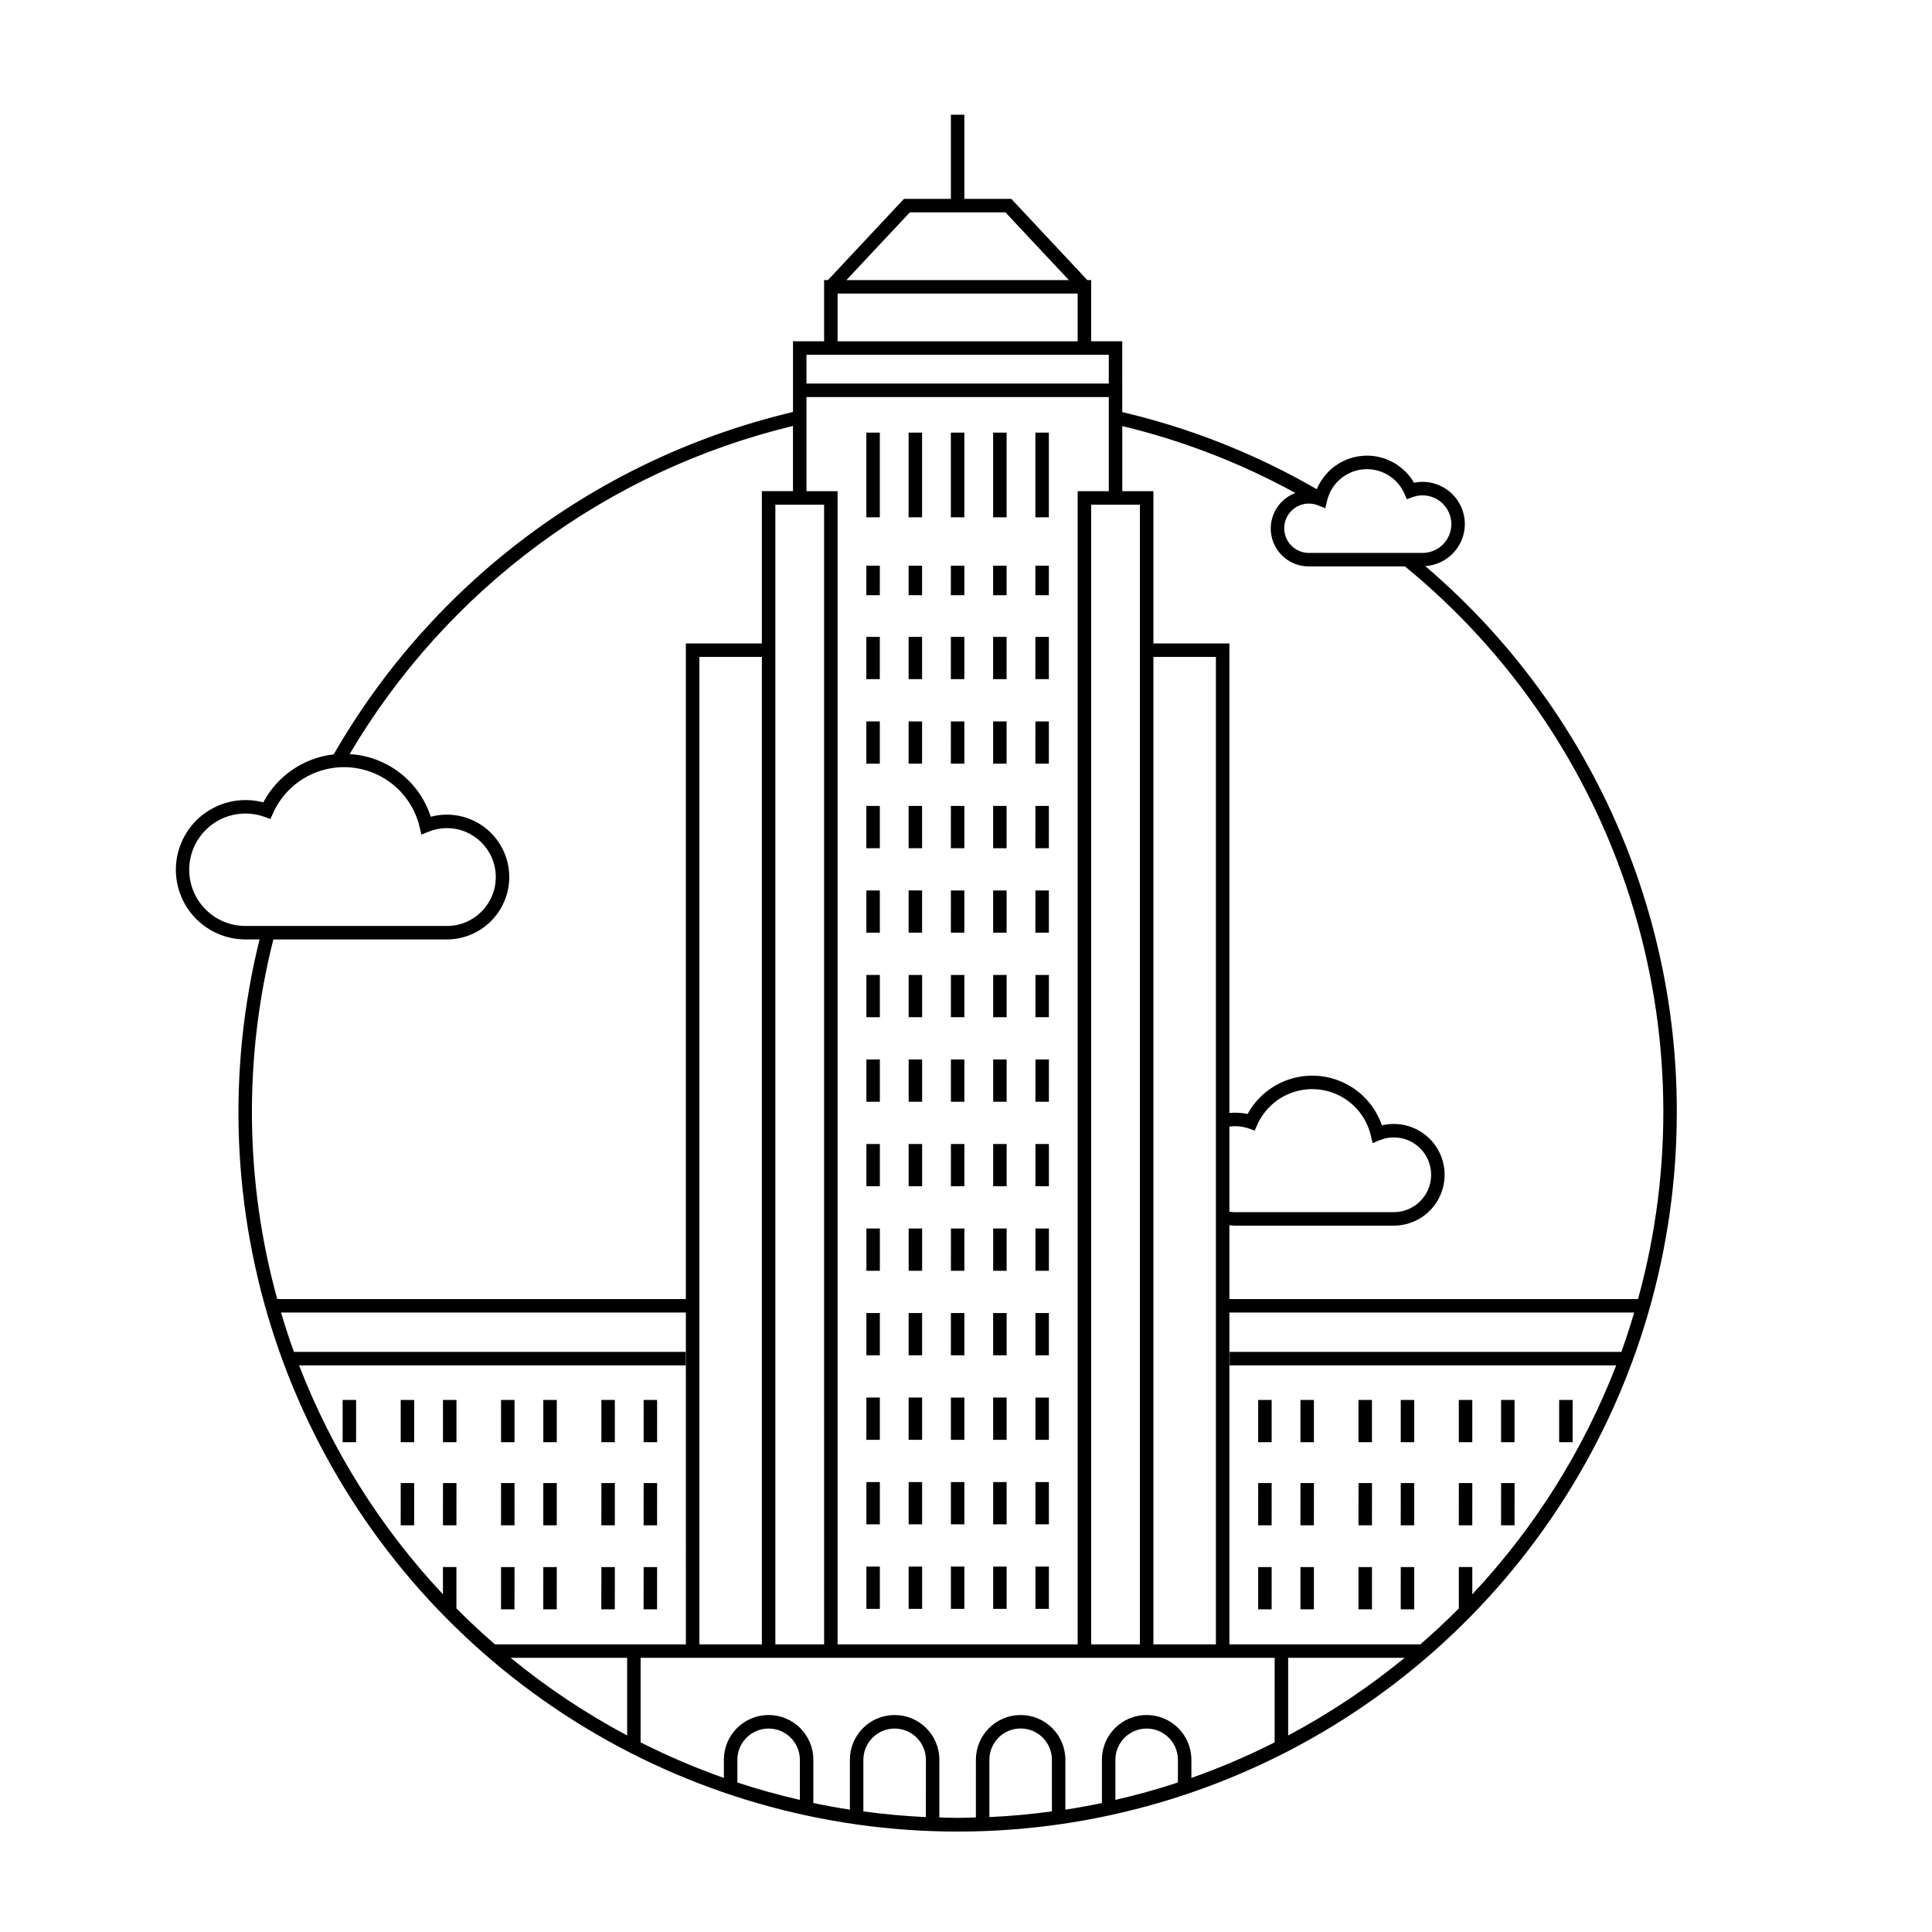
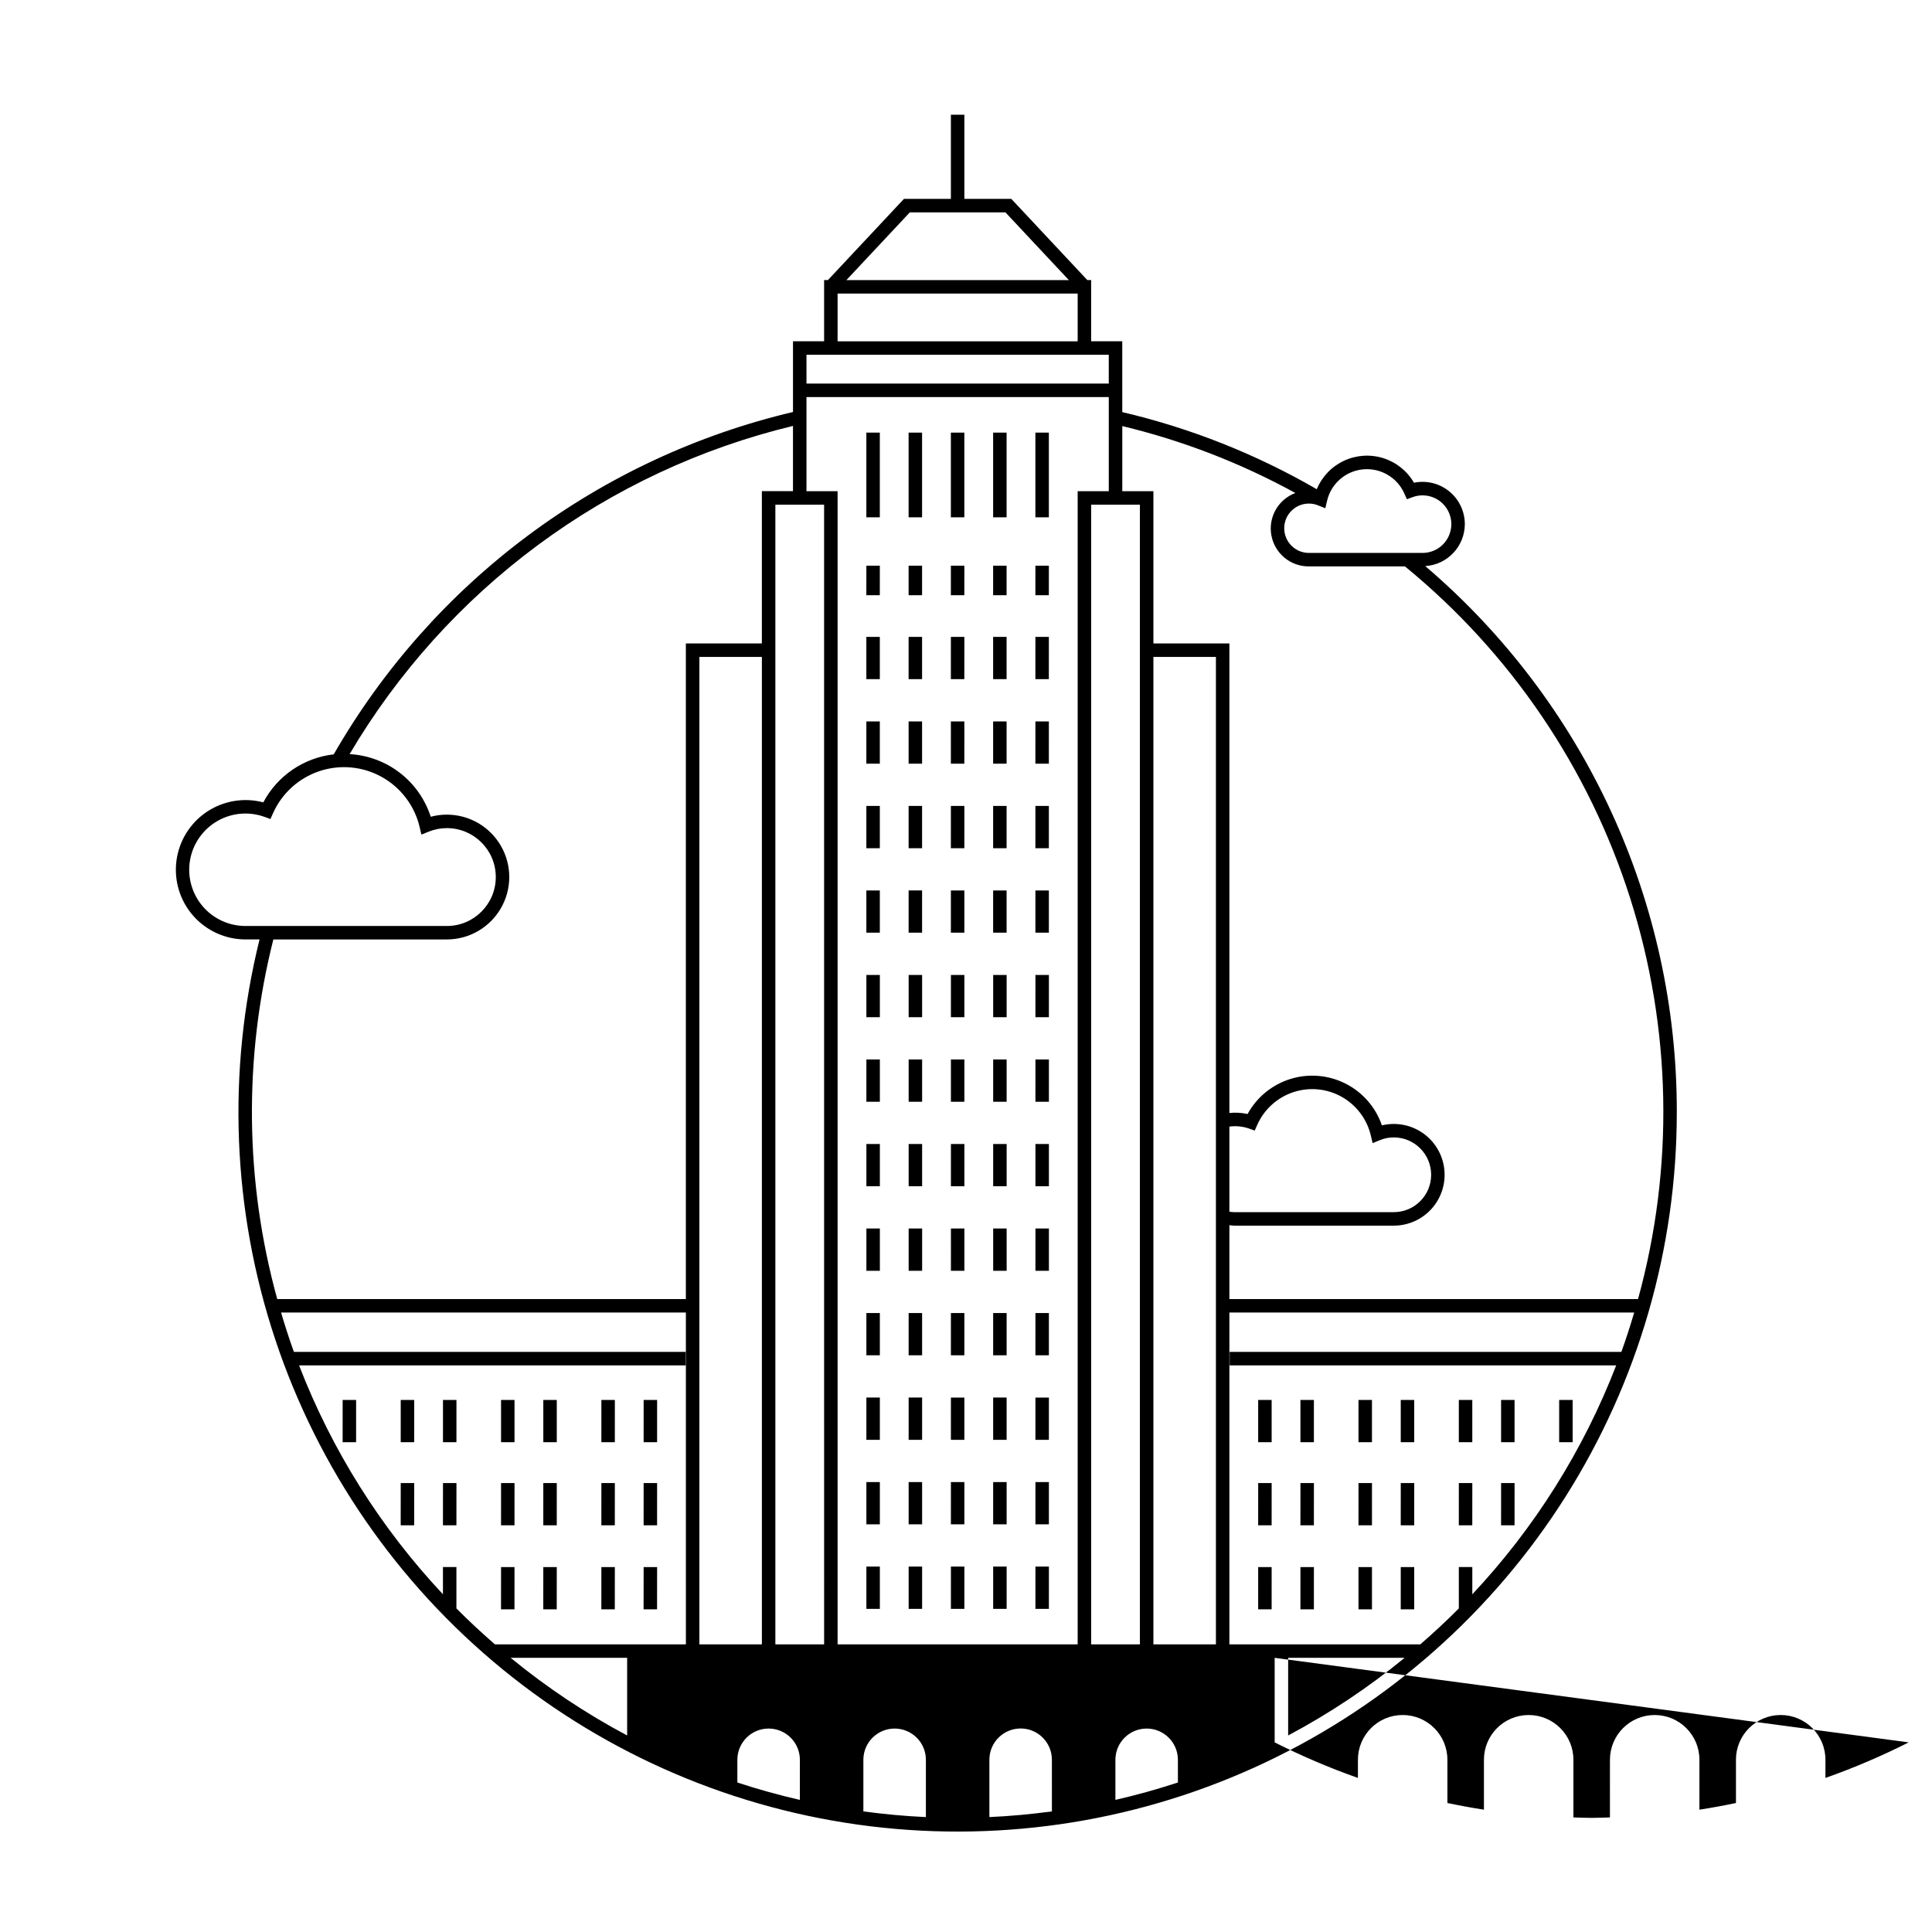
<svg xmlns="http://www.w3.org/2000/svg" fill="#000000" width="800px" height="800px" version="1.1" viewBox="144 144 512 512">
-   <path d="m377.16 323.98h-3.57v-11.203h3.57zm33.598-11.203h-3.57v11.203h3.57zm-14.77 11.203h3.57l0.004-11.203h-3.57zm22.398 0h3.57l0.004-11.203h-3.57zm-30.027-11.203h-3.57v11.203h3.57zm-11.199-54.133h-3.57v22.449h3.57zm33.598 0h-3.57v22.449h3.57zm-11.199 0h-3.57v22.449h3.57zm22.398 0h-3.57v22.449h3.57zm-33.598 0h-3.57v22.449h3.57zm-14.77 43.086h3.57l0.004-7.82h-3.57zm37.168-7.816h-3.57v7.816h3.57zm-14.77 7.816h3.57l0.004-7.82h-3.57zm22.398 0h3.57l0.004-7.82h-3.57zm-30.027-7.816h-3.57v7.816h3.57zm-11.199 41.27h-3.57v11.199h3.57zm33.598 0h-3.57v11.199h3.57zm-14.77 11.199h3.57l0.004-11.203h-3.57zm22.398 0h3.57l0.004-11.203h-3.57zm-30.027-11.199h-3.57v11.199h3.57zm-11.199 22.395h-3.57v11.203h3.57zm33.598 0h-3.57v11.203h3.57zm-14.77 11.203h3.57l0.004-11.207h-3.57zm22.398 0h3.57l0.004-11.207h-3.57zm-30.027-11.203h-3.57v11.203h3.57zm-11.199 22.402h-3.57v11.191h3.57zm33.598 0h-3.57v11.191h3.57zm-14.77 11.191h3.57l0.004-11.195h-3.57zm22.398 0h3.57l0.004-11.195h-3.57zm-30.027-11.199h-3.57v11.199h3.57zm130.42 135.03h-3.57v11.199h3.57zm-11.199 0h-3.57v11.199h3.57zm-26.586 0h-3.57v11.199h3.57zm11.199 0h-3.57v11.199h3.57zm41.977 0h-3.57v11.199h3.57zm11.199 0h-3.57v11.199h3.57zm15.391 0h-3.57v11.199h3.57zm-41.977 22.016h-3.57l-0.008 11.199h3.57zm-11.199 0h-3.57l-0.004 11.199h3.57zm-26.586 0h-3.57l-0.008 11.199h3.57zm11.199 0h-3.57l-0.008 11.199h3.57zm41.977 0h-3.57l-0.008 11.199h3.57zm11.199 0h-3.57l-0.008 11.199h3.57zm-26.594 22.27h-3.57l-0.004 11.203h3.57zm-11.199 0h-3.57v11.203h3.57zm-26.586 0h-3.57l-0.004 11.203h3.57zm11.199 0h-3.57l-0.004 11.203h3.57zm-115.03-67.32h-3.57v11.199h3.57zm33.598 0h-3.57v11.199h3.57zm-14.77 11.199h3.57l0.004-11.199h-3.57zm22.398 0h3.57l0.004-11.199h-3.57zm-30.027-11.199h-3.57v11.199h3.57zm-11.199 22.395h-3.57v11.203h3.57zm33.598 0h-3.57v11.203h3.57zm-14.77 11.203h3.57l0.004-11.199h-3.57zm22.398 0h3.57l0.004-11.199h-3.57zm-30.027-11.203h-3.57v11.203h3.57zm-11.199 22.402h-3.57v11.199h3.57zm33.598 0h-3.57v11.199h3.57zm-14.77 11.199h3.57l0.004-11.199h-3.57zm22.398 0h3.57l0.004-11.199h-3.57zm-30.027-11.199h-3.57v11.199h3.57zm-11.199 22.395h-3.57v11.203h3.57zm33.598 0h-3.57v11.203h3.57zm-14.77 11.203h3.57l0.004-11.203h-3.57zm22.398 0h3.57l0.004-11.203h-3.57zm-30.027-11.203h-3.57v11.203h3.57zm-11.199-156.79h-3.57v11.203h3.57zm33.598 0h-3.57v11.203h3.57zm-14.77 11.203h3.57l0.004-11.203h-3.57zm22.398 0h3.57l0.004-11.203h-3.57zm-30.027-11.203h-3.57v11.203h3.57zm-11.199 22.402h-3.57v11.199h3.57zm33.598 0h-3.57v11.199h3.57zm-14.77 11.199h3.57l0.004-11.199h-3.57zm22.398 0h3.57l0.004-11.199h-3.57zm-30.027-11.199h-3.57v11.199h3.57zm-11.199 22.402h-3.57v11.199h3.57zm33.598 0h-3.57v11.199h3.57zm-14.77 11.199h3.57l0.004-11.203h-3.57zm22.398 0h3.57l0.004-11.203h-3.57zm-30.027-11.199h-3.57v11.199h3.57zm-11.199 22.395h-3.57v11.199h3.57zm33.598 0h-3.57v11.199h3.57zm-14.77 11.199h3.57l0.004-11.199h-3.57zm22.398 0h3.57l0.004-11.199h-3.57zm-30.027-11.199h-3.57v11.199h3.57zm-111.59 56.633h3.57v-11.199h-3.57zm11.199 0h3.57v-11.199h-3.57zm26.586 0h3.57l0.004-11.199h-3.57zm-11.199 0h3.57l0.004-11.199h-3.57zm-41.977 0h3.57l0.004-11.199h-3.57zm-11.199 0h3.57l0.004-11.199h-3.57zm-15.391 0h3.57l0.004-11.199h-3.57zm41.977 22.016h3.57l0.004-11.195h-3.57zm11.199 0h3.57l0.004-11.195h-3.57zm26.586 0h3.57l0.008-11.195h-3.57zm-11.199 0h3.57l0.008-11.195h-3.57zm-41.977 0h3.57l0.008-11.195h-3.57zm-11.199 0h3.57l0.008-11.195h-3.57zm26.586 22.273h3.57l0.008-11.203h-3.57zm11.199 0h3.57l0.008-11.203h-3.57zm26.586 0h3.57l0.012-11.203h-3.57zm-11.199 0h3.57l0.012-11.203h-3.57zm285.01-131.75c0.012 36.078-10.215 71.418-29.496 101.91-19.281 30.492-46.82 54.887-79.418 70.348-32.602 15.461-68.918 21.352-104.73 16.988s-69.652-18.805-97.582-41.641c-27.934-22.84-48.809-53.133-60.199-87.367-11.395-34.23-12.836-70.996-4.16-106.02h-3.746c-5.309-0.008-10.355-2.305-13.855-6.297-3.5-3.992-5.109-9.297-4.422-14.559 0.688-5.266 3.606-9.98 8.012-12.938 4.406-2.961 9.875-3.883 15.008-2.531 3.738-7.062 10.723-11.82 18.66-12.723 13.012-22.637 30.523-42.367 51.457-57.973 20.934-15.605 44.844-26.754 70.254-32.758v-18.738h8.246v-16.223h1.012l20.152-21.52h12.434v-22.293h3.57v22.293h12.434l20.152 21.52h1.012v16.223h8.246l0.004 18.766c18.094 4.246 35.461 11.133 51.547 20.441 1.371-3.324 3.941-6.016 7.203-7.539 3.258-1.527 6.973-1.773 10.406-0.699 3.434 1.078 6.34 3.402 8.145 6.516 3.301-0.68 6.731 0.156 9.344 2.285 2.613 2.125 4.129 5.312 4.137 8.68-0.02 5.894-4.606 10.762-10.488 11.129 20.93 17.852 37.734 40.035 49.246 65.023 11.512 24.984 17.453 52.176 17.418 79.688zm-97.496-161.29c-3.609 0-6.539 2.926-6.539 6.539 0 3.609 2.93 6.539 6.539 6.539h30.121c4.211 0 7.625-3.414 7.625-7.629 0-4.211-3.414-7.625-7.625-7.625-0.883-0.004-1.758 0.152-2.582 0.453l-1.57 0.574-0.68-1.523c-1.887-4.254-6.281-6.828-10.914-6.398-4.633 0.43-8.477 3.769-9.551 8.297l-0.477 2.012-1.922-0.766c-0.77-0.312-1.594-0.473-2.426-0.473zm-122.57-59.223h58.957l-16.809-17.949h-25.34zm-2.332 16.223h63.621v-12.652h-63.621zm-8.246 11.199 80.113-0.004v-7.625h-80.113zm75.441 32.094v302.03h12.922v-302.03zm-75.441-3.57h8.246v305.6l63.621-0.004v-305.6h8.246v-24.949h-80.113zm-8.246 3.57v302.03h12.922l-0.004-302.03zm-87.055 111.65c7.16 0 12.965-5.805 12.965-12.969 0-7.16-5.805-12.965-12.965-12.965-1.652 0-3.285 0.316-4.816 0.934l-1.93 0.781-0.48-2.027 0.004 0.004c-1.332-5.629-4.969-10.434-10.023-13.25-5.051-2.812-11.051-3.371-16.539-1.539-5.484 1.832-9.945 5.883-12.293 11.168l-0.676 1.516-1.559-0.566h-0.004c-4.137-1.496-8.727-1.086-12.535 1.121s-6.445 5.981-7.207 10.316c-0.758 4.336 0.438 8.785 3.266 12.156 2.828 3.371 7.004 5.316 11.406 5.32zm-44.953 98.867h108.29v-173.75h20.141v-40.348h8.246v-17.289c-24.41 5.887-47.395 16.617-67.578 31.559-20.184 14.941-37.16 33.785-49.922 55.414 4.844 0.27 9.488 2 13.328 4.965s6.688 7.019 8.176 11.637c1.391-0.375 2.828-0.566 4.269-0.562 5.906 0 11.367 3.148 14.32 8.266 2.957 5.117 2.957 11.422 0 16.539-2.953 5.117-8.414 8.27-14.32 8.27h-45.98c-7.906 31.32-7.555 64.156 1.027 95.297zm111.87-170.17v261.68h16.566v-261.68zm-19.141 265.25h-30.871c9.586 7.859 19.926 14.754 30.871 20.574zm1.785-3.57h13.785l-0.004-87.938h-107.28c1.043 3.516 2.16 7.004 3.402 10.43h103.81v3.57l-102.44 0.004c8.688 22.488 21.637 43.086 38.129 60.664v-7.219h3.57v10.965c3.273 3.305 6.691 6.465 10.203 9.523zm43.992 30.578c-0.012-4.566-3.719-8.266-8.285-8.266-4.566 0-8.273 3.699-8.285 8.266v6.031c5.418 1.785 10.941 3.32 16.566 4.609zm33.395 0c-0.012-4.566-3.719-8.266-8.285-8.266-4.566 0-8.273 3.699-8.285 8.266v13.691c5.457 0.73 10.977 1.254 16.566 1.504zm33.391 0c0-4.574-3.707-8.285-8.281-8.285s-8.285 3.711-8.285 8.285v15.195c5.594-0.25 11.109-0.773 16.566-1.504zm33.395 0c-0.012-4.566-3.715-8.266-8.281-8.266-4.57 0-8.273 3.699-8.285 8.266v10.641c5.621-1.289 11.145-2.828 16.566-4.609zm25.641-27.008h-168.03v22.406c7.144 3.609 14.516 6.758 22.066 9.422v-4.82c0-6.547 5.309-11.855 11.855-11.855 6.547 0 11.855 5.309 11.855 11.855v11.465c3.199 0.668 6.426 1.266 9.684 1.766v-13.23c0-6.547 5.309-11.855 11.855-11.855s11.855 5.309 11.855 11.855v15.285c1.613 0.043 3.219 0.121 4.84 0.121 1.625 0 3.227-0.082 4.84-0.121l0.004-15.285c0-6.547 5.309-11.855 11.855-11.855s11.855 5.309 11.855 11.855v13.23c3.258-0.5 6.484-1.098 9.684-1.766v-11.465h-0.004c0-6.547 5.309-11.855 11.859-11.855 6.547 0 11.855 5.309 11.855 11.855v4.82c7.551-2.664 14.922-5.812 22.066-9.426zm-15.57-3.57v-261.68h-16.566v261.68zm50.012 3.57h-30.867v20.574c10.941-5.824 21.281-12.715 30.867-20.574zm60.84-91.508h-107.28v87.934h50.602c3.512-3.055 6.926-6.215 10.203-9.52v-10.965h3.57v7.219h0.004c16.492-17.578 29.438-38.176 38.129-60.664h-102.44v-3.57h103.81c1.242-3.43 2.359-6.914 3.402-10.434zm1.016-3.57c9.605-34.871 8.879-71.777-2.086-106.24-10.965-34.469-31.695-65.012-59.684-87.922h-25.449c-4.871 0.035-9.066-3.43-9.949-8.223-0.887-4.789 1.793-9.523 6.356-11.23-14.434-7.922-29.859-13.887-45.867-17.734v17.258h8.246v40.348h20.137v124.43c1.613-0.168 3.238-0.074 4.82 0.277 2.434-4.453 6.504-7.785 11.348-9.289 4.848-1.508 10.09-1.062 14.617 1.23 4.527 2.293 7.984 6.262 9.633 11.062 3.746-0.898 7.691-0.152 10.852 2.047 3.156 2.203 5.223 5.648 5.672 9.473 0.453 3.82-0.75 7.652-3.305 10.531-2.559 2.879-6.223 4.523-10.07 4.527h-42.309c-0.418 0-0.836-0.09-1.258-0.125v19.582zm-107.04-23.031h42.309c5.469 0 9.902-4.434 9.902-9.902 0-5.473-4.434-9.906-9.902-9.906-1.262 0-2.508 0.242-3.676 0.719l-1.93 0.789-0.48-2.027c-1.035-4.359-3.852-8.082-7.762-10.262-3.914-2.18-8.562-2.613-12.812-1.195s-7.707 4.559-9.523 8.652l-0.676 1.52-1.566-0.57c-1.652-0.555-3.41-0.723-5.141-0.492v22.551c0.418 0.066 0.836 0.105 1.258 0.125z" />
+   <path d="m377.16 323.98h-3.57v-11.203h3.57zm33.598-11.203h-3.57v11.203h3.57zm-14.77 11.203h3.57l0.004-11.203h-3.57zm22.398 0h3.57l0.004-11.203h-3.57zm-30.027-11.203h-3.57v11.203h3.57zm-11.199-54.133h-3.57v22.449h3.57zm33.598 0h-3.57v22.449h3.57zm-11.199 0h-3.57v22.449h3.57zm22.398 0h-3.57v22.449h3.57zm-33.598 0h-3.57v22.449h3.57zm-14.77 43.086h3.57l0.004-7.82h-3.57zm37.168-7.816h-3.57v7.816h3.57zm-14.77 7.816h3.57l0.004-7.82h-3.57zm22.398 0h3.57l0.004-7.82h-3.57zm-30.027-7.816h-3.57v7.816h3.57zm-11.199 41.27h-3.57v11.199h3.57zm33.598 0h-3.57v11.199h3.57zm-14.77 11.199h3.57l0.004-11.203h-3.57zm22.398 0h3.57l0.004-11.203h-3.57zm-30.027-11.199h-3.57v11.199h3.57zm-11.199 22.395h-3.57v11.203h3.57zm33.598 0h-3.57v11.203h3.57zm-14.77 11.203h3.57l0.004-11.207h-3.57zm22.398 0h3.57l0.004-11.207h-3.57zm-30.027-11.203h-3.57v11.203h3.57zm-11.199 22.402h-3.57v11.191h3.57zm33.598 0h-3.57v11.191h3.57zm-14.77 11.191h3.57l0.004-11.195h-3.57zm22.398 0h3.57l0.004-11.195h-3.57zm-30.027-11.199h-3.57v11.199h3.57zm130.42 135.03h-3.57v11.199h3.57zm-11.199 0h-3.57v11.199h3.57zm-26.586 0h-3.57v11.199h3.57zm11.199 0h-3.57v11.199h3.57zm41.977 0h-3.57v11.199h3.57zm11.199 0h-3.57v11.199h3.57zm15.391 0h-3.57v11.199h3.57zm-41.977 22.016h-3.57l-0.008 11.199h3.57zm-11.199 0h-3.57l-0.004 11.199h3.57zm-26.586 0h-3.57l-0.008 11.199h3.57zm11.199 0h-3.57l-0.008 11.199h3.57zm41.977 0h-3.57l-0.008 11.199h3.57zm11.199 0h-3.57l-0.008 11.199h3.57zm-26.594 22.27h-3.57l-0.004 11.203h3.57zm-11.199 0h-3.57v11.203h3.57zm-26.586 0h-3.57l-0.004 11.203h3.57zm11.199 0h-3.57l-0.004 11.203h3.57zm-115.03-67.32h-3.57v11.199h3.57zm33.598 0h-3.57v11.199h3.57zm-14.77 11.199h3.57l0.004-11.199h-3.57zm22.398 0h3.57l0.004-11.199h-3.57zm-30.027-11.199h-3.57v11.199h3.57zm-11.199 22.395h-3.57v11.203h3.57zm33.598 0h-3.57v11.203h3.57zm-14.77 11.203h3.57l0.004-11.199h-3.57zm22.398 0h3.57l0.004-11.199h-3.57zm-30.027-11.203h-3.57v11.203h3.57zm-11.199 22.402h-3.57v11.199h3.57zm33.598 0h-3.57v11.199h3.57zm-14.77 11.199h3.57l0.004-11.199h-3.57zm22.398 0h3.57l0.004-11.199h-3.57zm-30.027-11.199h-3.57v11.199h3.57zm-11.199 22.395h-3.57v11.203h3.57zm33.598 0h-3.57v11.203h3.57zm-14.77 11.203h3.57l0.004-11.203h-3.57zm22.398 0h3.57l0.004-11.203h-3.57zm-30.027-11.203h-3.57v11.203h3.57zm-11.199-156.79h-3.57v11.203h3.57zm33.598 0h-3.57v11.203h3.57zm-14.77 11.203h3.57l0.004-11.203h-3.57zm22.398 0h3.57l0.004-11.203h-3.57zm-30.027-11.203h-3.57v11.203h3.57zm-11.199 22.402h-3.57v11.199h3.57zm33.598 0h-3.57v11.199h3.57zm-14.77 11.199h3.57l0.004-11.199h-3.57zm22.398 0h3.57l0.004-11.199h-3.57zm-30.027-11.199h-3.57v11.199h3.57zm-11.199 22.402h-3.57v11.199h3.57zm33.598 0h-3.57v11.199h3.57zm-14.77 11.199h3.57l0.004-11.203h-3.57zm22.398 0h3.57l0.004-11.203h-3.57zm-30.027-11.199h-3.57v11.199h3.57zm-11.199 22.395h-3.57v11.199h3.57zm33.598 0h-3.57v11.199h3.57zm-14.77 11.199h3.57l0.004-11.199h-3.57zm22.398 0h3.57l0.004-11.199h-3.57zm-30.027-11.199h-3.57v11.199h3.57zm-111.59 56.633h3.57v-11.199h-3.57zm11.199 0h3.57v-11.199h-3.57zm26.586 0h3.57l0.004-11.199h-3.57zm-11.199 0h3.57l0.004-11.199h-3.57zm-41.977 0h3.57l0.004-11.199h-3.57zm-11.199 0h3.57l0.004-11.199h-3.57zm-15.391 0h3.57l0.004-11.199h-3.57zm41.977 22.016h3.57l0.004-11.195h-3.57zm11.199 0h3.57l0.004-11.195h-3.57zm26.586 0h3.57l0.008-11.195h-3.57zm-11.199 0h3.57l0.008-11.195h-3.57zm-41.977 0h3.57l0.008-11.195h-3.57zm-11.199 0h3.57l0.008-11.195h-3.57zm26.586 22.273h3.57l0.008-11.203h-3.57zm11.199 0h3.57l0.008-11.203h-3.57zm26.586 0h3.57l0.012-11.203h-3.57zm-11.199 0h3.57l0.012-11.203h-3.57zm285.01-131.75c0.012 36.078-10.215 71.418-29.496 101.91-19.281 30.492-46.82 54.887-79.418 70.348-32.602 15.461-68.918 21.352-104.73 16.988s-69.652-18.805-97.582-41.641c-27.934-22.84-48.809-53.133-60.199-87.367-11.395-34.23-12.836-70.996-4.16-106.02h-3.746c-5.309-0.008-10.355-2.305-13.855-6.297-3.5-3.992-5.109-9.297-4.422-14.559 0.688-5.266 3.606-9.98 8.012-12.938 4.406-2.961 9.875-3.883 15.008-2.531 3.738-7.062 10.723-11.82 18.66-12.723 13.012-22.637 30.523-42.367 51.457-57.973 20.934-15.605 44.844-26.754 70.254-32.758v-18.738h8.246v-16.223h1.012l20.152-21.52h12.434v-22.293h3.57v22.293h12.434l20.152 21.52h1.012v16.223h8.246l0.004 18.766c18.094 4.246 35.461 11.133 51.547 20.441 1.371-3.324 3.941-6.016 7.203-7.539 3.258-1.527 6.973-1.773 10.406-0.699 3.434 1.078 6.34 3.402 8.145 6.516 3.301-0.68 6.731 0.156 9.344 2.285 2.613 2.125 4.129 5.312 4.137 8.68-0.02 5.894-4.606 10.762-10.488 11.129 20.93 17.852 37.734 40.035 49.246 65.023 11.512 24.984 17.453 52.176 17.418 79.688zm-97.496-161.29c-3.609 0-6.539 2.926-6.539 6.539 0 3.609 2.93 6.539 6.539 6.539h30.121c4.211 0 7.625-3.414 7.625-7.629 0-4.211-3.414-7.625-7.625-7.625-0.883-0.004-1.758 0.152-2.582 0.453l-1.57 0.574-0.68-1.523c-1.887-4.254-6.281-6.828-10.914-6.398-4.633 0.43-8.477 3.769-9.551 8.297l-0.477 2.012-1.922-0.766c-0.77-0.312-1.594-0.473-2.426-0.473zm-122.57-59.223h58.957l-16.809-17.949h-25.34zm-2.332 16.223h63.621v-12.652h-63.621zm-8.246 11.199 80.113-0.004v-7.625h-80.113zm75.441 32.094v302.03h12.922v-302.03zm-75.441-3.57h8.246v305.6l63.621-0.004v-305.6h8.246v-24.949h-80.113zm-8.246 3.57v302.03h12.922l-0.004-302.03zm-87.055 111.65c7.16 0 12.965-5.805 12.965-12.969 0-7.16-5.805-12.965-12.965-12.965-1.652 0-3.285 0.316-4.816 0.934l-1.93 0.781-0.48-2.027 0.004 0.004c-1.332-5.629-4.969-10.434-10.023-13.25-5.051-2.812-11.051-3.371-16.539-1.539-5.484 1.832-9.945 5.883-12.293 11.168l-0.676 1.516-1.559-0.566h-0.004c-4.137-1.496-8.727-1.086-12.535 1.121s-6.445 5.981-7.207 10.316c-0.758 4.336 0.438 8.785 3.266 12.156 2.828 3.371 7.004 5.316 11.406 5.32zm-44.953 98.867h108.29v-173.75h20.141v-40.348h8.246v-17.289c-24.41 5.887-47.395 16.617-67.578 31.559-20.184 14.941-37.16 33.785-49.922 55.414 4.844 0.27 9.488 2 13.328 4.965s6.688 7.019 8.176 11.637c1.391-0.375 2.828-0.566 4.269-0.562 5.906 0 11.367 3.148 14.32 8.266 2.957 5.117 2.957 11.422 0 16.539-2.953 5.117-8.414 8.27-14.32 8.27h-45.98c-7.906 31.32-7.555 64.156 1.027 95.297zm111.87-170.17v261.68h16.566v-261.68zm-19.141 265.25h-30.871c9.586 7.859 19.926 14.754 30.871 20.574zm1.785-3.57h13.785l-0.004-87.938h-107.28c1.043 3.516 2.16 7.004 3.402 10.43h103.81v3.57l-102.44 0.004c8.688 22.488 21.637 43.086 38.129 60.664v-7.219h3.57v10.965c3.273 3.305 6.691 6.465 10.203 9.523zm43.992 30.578c-0.012-4.566-3.719-8.266-8.285-8.266-4.566 0-8.273 3.699-8.285 8.266v6.031c5.418 1.785 10.941 3.32 16.566 4.609zm33.395 0c-0.012-4.566-3.719-8.266-8.285-8.266-4.566 0-8.273 3.699-8.285 8.266v13.691c5.457 0.73 10.977 1.254 16.566 1.504zm33.391 0c0-4.574-3.707-8.285-8.281-8.285s-8.285 3.711-8.285 8.285v15.195c5.594-0.25 11.109-0.773 16.566-1.504zm33.395 0c-0.012-4.566-3.715-8.266-8.281-8.266-4.57 0-8.273 3.699-8.285 8.266v10.641c5.621-1.289 11.145-2.828 16.566-4.609zm25.641-27.008v22.406c7.144 3.609 14.516 6.758 22.066 9.422v-4.82c0-6.547 5.309-11.855 11.855-11.855 6.547 0 11.855 5.309 11.855 11.855v11.465c3.199 0.668 6.426 1.266 9.684 1.766v-13.23c0-6.547 5.309-11.855 11.855-11.855s11.855 5.309 11.855 11.855v15.285c1.613 0.043 3.219 0.121 4.84 0.121 1.625 0 3.227-0.082 4.84-0.121l0.004-15.285c0-6.547 5.309-11.855 11.855-11.855s11.855 5.309 11.855 11.855v13.23c3.258-0.5 6.484-1.098 9.684-1.766v-11.465h-0.004c0-6.547 5.309-11.855 11.859-11.855 6.547 0 11.855 5.309 11.855 11.855v4.82c7.551-2.664 14.922-5.812 22.066-9.426zm-15.57-3.57v-261.68h-16.566v261.68zm50.012 3.57h-30.867v20.574c10.941-5.824 21.281-12.715 30.867-20.574zm60.84-91.508h-107.28v87.934h50.602c3.512-3.055 6.926-6.215 10.203-9.52v-10.965h3.57v7.219h0.004c16.492-17.578 29.438-38.176 38.129-60.664h-102.44v-3.57h103.81c1.242-3.43 2.359-6.914 3.402-10.434zm1.016-3.57c9.605-34.871 8.879-71.777-2.086-106.24-10.965-34.469-31.695-65.012-59.684-87.922h-25.449c-4.871 0.035-9.066-3.43-9.949-8.223-0.887-4.789 1.793-9.523 6.356-11.23-14.434-7.922-29.859-13.887-45.867-17.734v17.258h8.246v40.348h20.137v124.43c1.613-0.168 3.238-0.074 4.82 0.277 2.434-4.453 6.504-7.785 11.348-9.289 4.848-1.508 10.09-1.062 14.617 1.23 4.527 2.293 7.984 6.262 9.633 11.062 3.746-0.898 7.691-0.152 10.852 2.047 3.156 2.203 5.223 5.648 5.672 9.473 0.453 3.82-0.75 7.652-3.305 10.531-2.559 2.879-6.223 4.523-10.07 4.527h-42.309c-0.418 0-0.836-0.09-1.258-0.125v19.582zm-107.04-23.031h42.309c5.469 0 9.902-4.434 9.902-9.902 0-5.473-4.434-9.906-9.902-9.906-1.262 0-2.508 0.242-3.676 0.719l-1.93 0.789-0.48-2.027c-1.035-4.359-3.852-8.082-7.762-10.262-3.914-2.18-8.562-2.613-12.812-1.195s-7.707 4.559-9.523 8.652l-0.676 1.52-1.566-0.57c-1.652-0.555-3.41-0.723-5.141-0.492v22.551c0.418 0.066 0.836 0.105 1.258 0.125z" />
</svg>